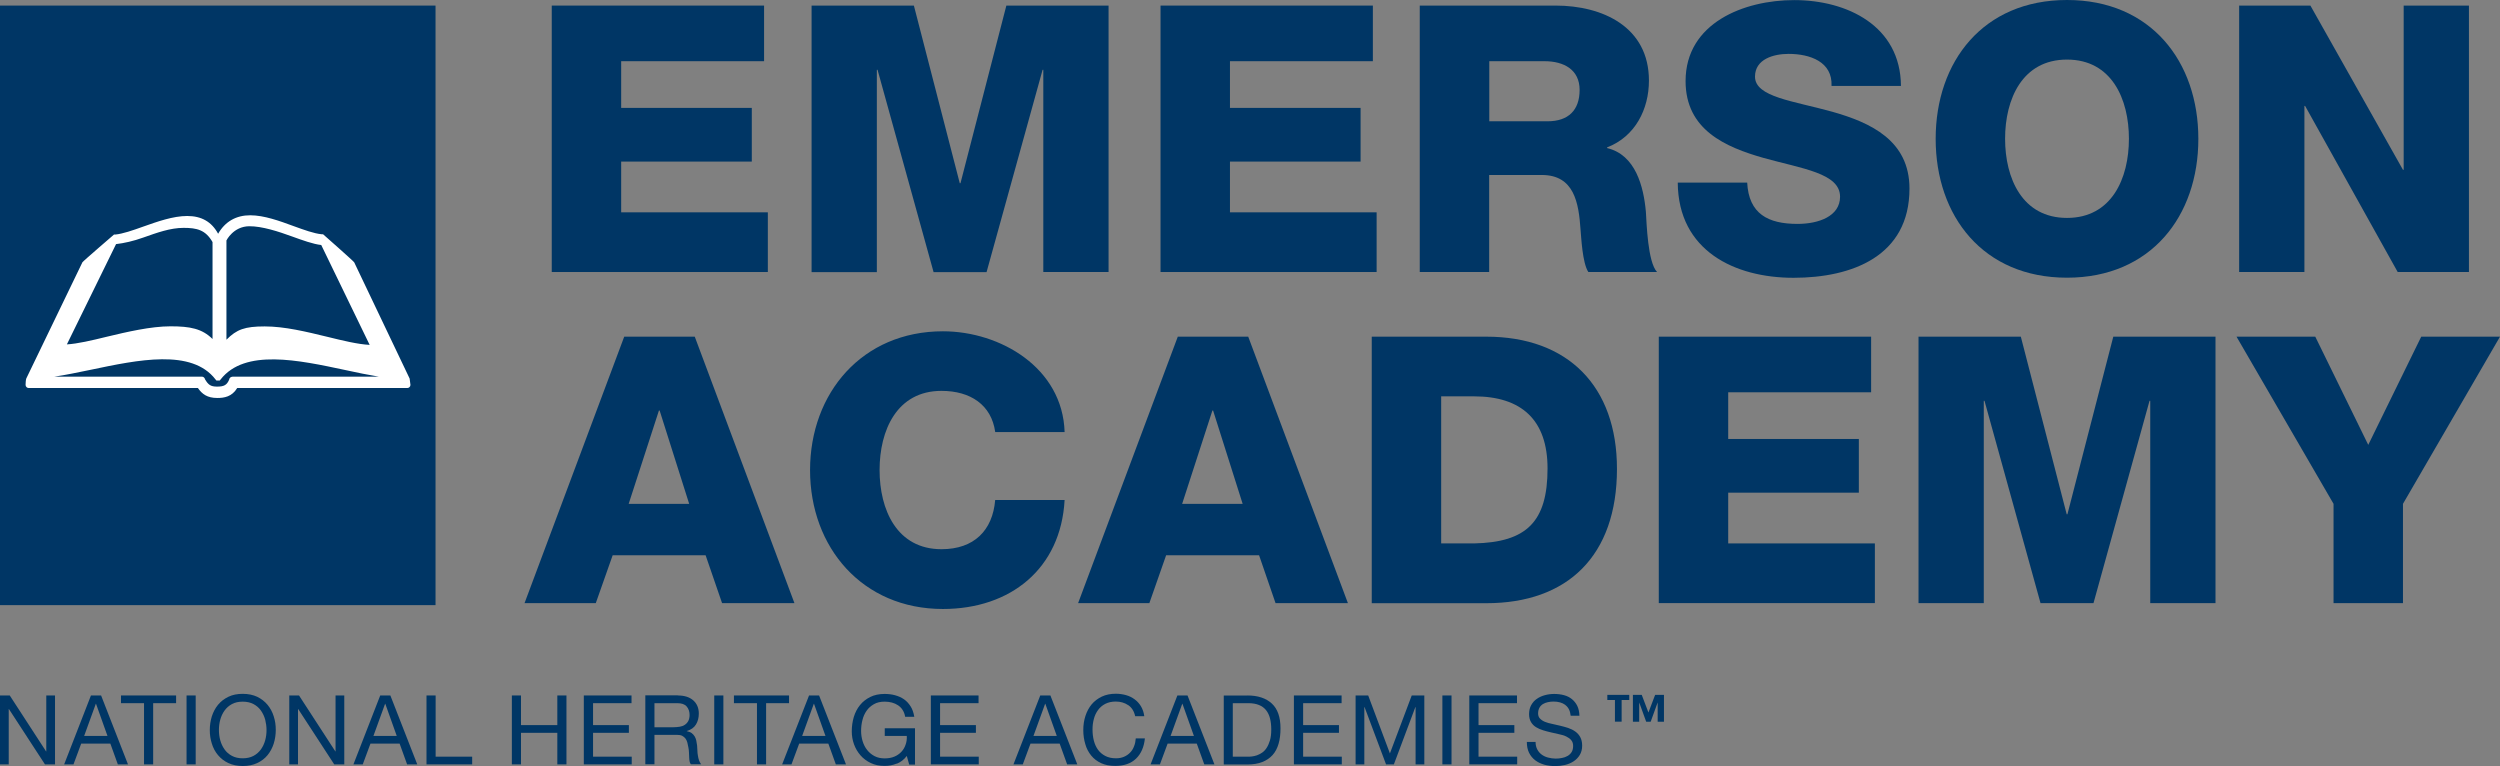
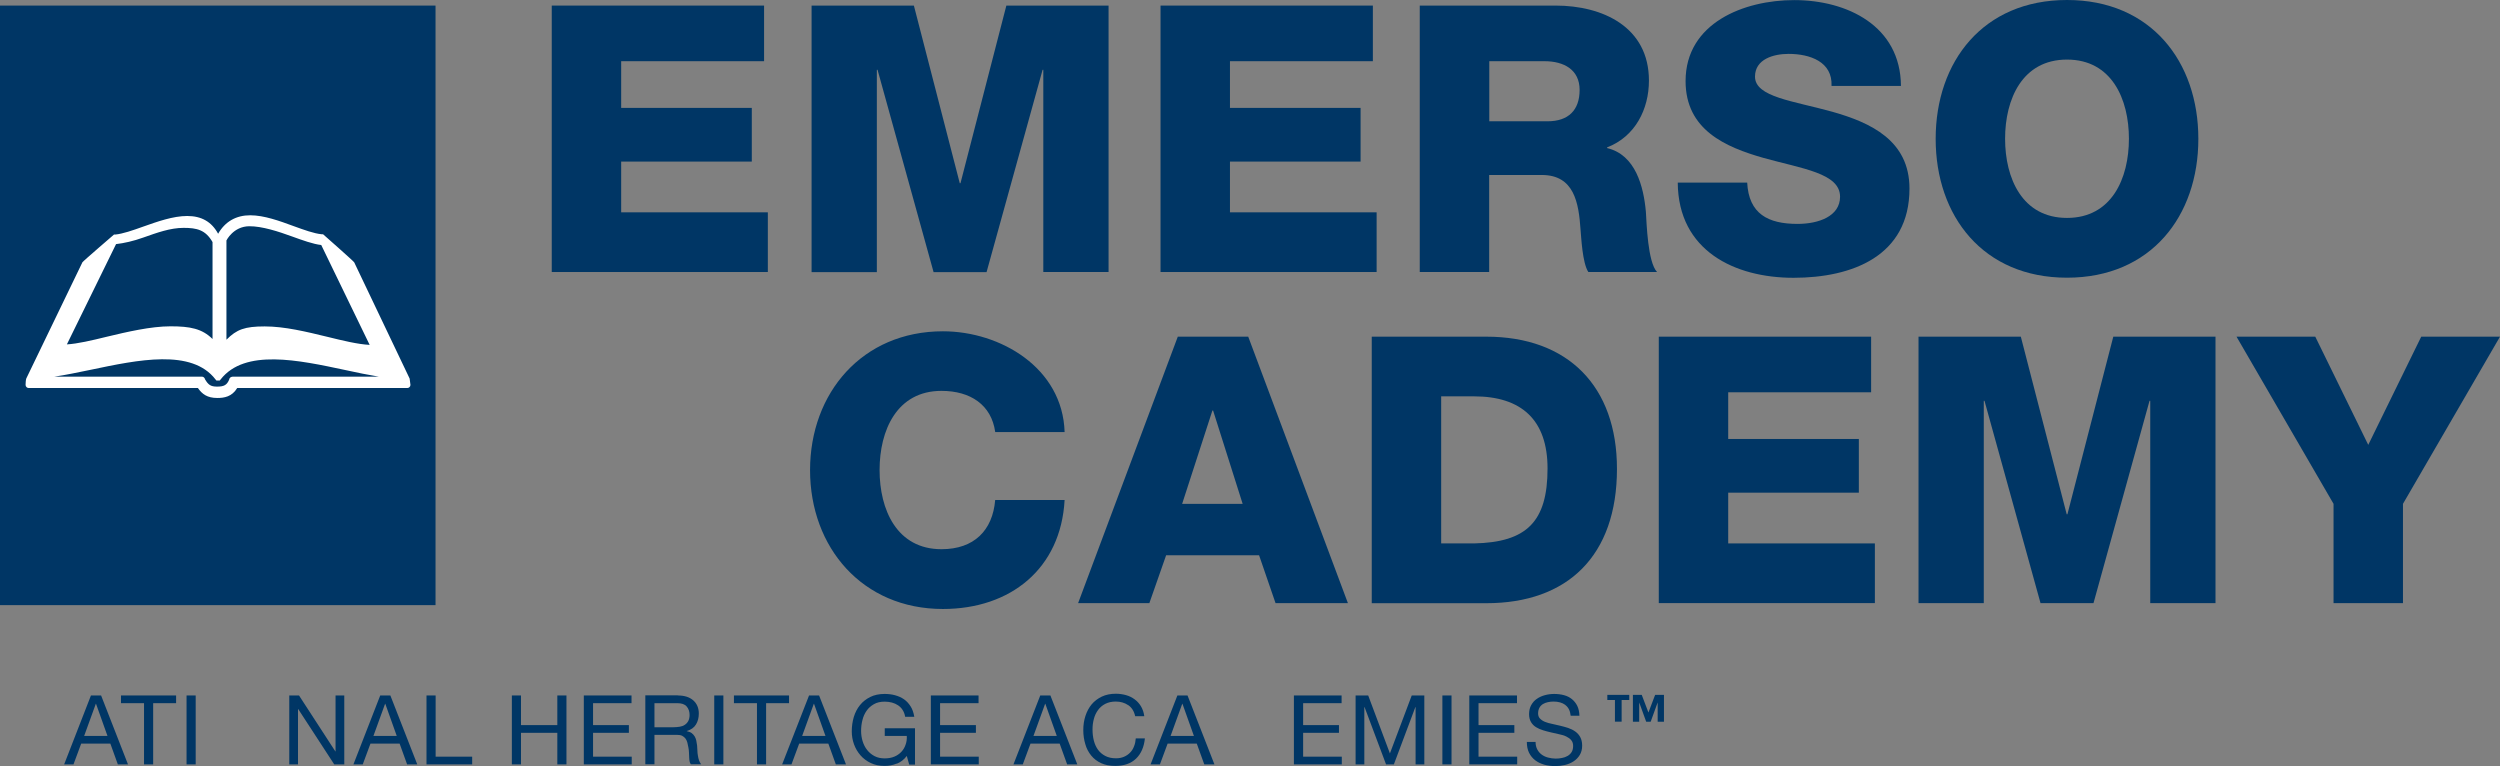
<svg xmlns="http://www.w3.org/2000/svg" id="Layer_1" width="246.31" height="75.47" viewBox="0 0 246.31 75.47">
  <rect x="0" y="0" width="246.31" height="75.47" fill="#808080" stroke="none" />
  <defs>
    <style>.cls-1{fill:#fff;}.cls-2{fill:#003665;}</style>
  </defs>
  <rect class="cls-2" y=".55" width="42.91" height="59.07" />
  <path class="cls-1" d="M22.89,37.12c-.15,0-.28.11-.31.26v.02c-.23.54-.51.69-1.19.69-.64,0-.87-.18-1.19-.72h0c-.03-.15-.16-.26-.3-.26H5.35c1.11-.16,2.33-.42,3.6-.68,4.66-.98,9.94-2.09,12.28.95l.09.11h.33l.09-.11c2.38-3.04,7.65-1.91,12.29-.92,1.15.25,2.26.48,3.29.65h-14.43ZM11.44,24.05c.77-.09,1.69-.29,2.69-.65,1.36-.48,2.65-.95,3.96-.95s2.16.2,2.85,1.4v9.55c-1.03-1.02-2.2-1.25-4.14-1.25s-4.29.55-6.29,1.03c-1.47.36-2.86.69-3.92.75l4.85-9.89ZM24.55,22.29c1.28-.01,2.91.53,4.23,1.01,1.02.37,2.07.75,2.87.84l4.77,9.84c-1.17-.06-2.64-.42-4.19-.8-2.06-.5-4.19-1.02-6.15-1.02s-2.76.29-3.77,1.31v-9.78s.67-1.38,2.24-1.4ZM40.36,37.3l-5.46-11.45c-.05-.11-3.07-2.77-3.07-2.77h-.13c-.76-.07-1.74-.43-2.79-.81-1.36-.5-2.89-1.06-4.26-1.06s-2.46.6-3.16,1.82c-.63-1.17-1.63-1.75-3.04-1.75s-2.96.56-4.35,1.05c-1.03.37-2.01.71-2.75.78h-.12s-3.06,2.63-3.11,2.73l-5.53,11.45c-.05.1-.07.52-.07.63,0,.17.14.31.31.31h16.67c.41.59.91.98,1.91.98.68,0,1.44-.12,1.96-.98h16.76c.17,0,.31-.14.31-.31" />
  <path class="cls-2" d="M54.36.55h20.92v5.48h-14.08v4.6h12.87v5.29h-12.87v5h14.45v5.88h-21.29V.55Z" />
  <path class="cls-2" d="M79.96.55h10.08l4.52,17.5h.07L99.15.55h10.07v26.25h-6.43V6.88h-.07l-5.52,19.93h-5.22l-5.52-19.93h-.07v19.93h-6.43V.55Z" />
  <path class="cls-2" d="M114.34.55h20.92v5.48h-14.08v4.6h12.87v5.29h-12.87v5h14.45v5.88h-21.29V.55Z" />
  <path class="cls-2" d="M139.89.55h13.38c4.63,0,9.19,2.1,9.19,7.39,0,2.83-1.36,5.52-4.12,6.58v.07c2.8.66,3.6,3.79,3.82,6.29.07,1.1.18,4.96,1.1,5.92h-6.77c-.59-.88-.7-3.46-.77-4.19-.18-2.65-.63-5.37-3.82-5.37h-5.18v9.56h-6.84V.55ZM146.73,11.95h5.74c2.06,0,3.16-1.1,3.16-3.09s-1.54-2.83-3.46-2.83h-5.44v5.92Z" />
  <path class="cls-2" d="M172.14,17.98c.15,3.09,2.06,4.08,4.96,4.08,2.06,0,4.19-.74,4.19-2.68,0-2.32-3.75-2.76-7.54-3.82-3.75-1.07-7.68-2.76-7.68-7.57,0-5.74,5.77-7.98,10.7-7.98,5.22,0,10.48,2.54,10.52,8.46h-6.84c.11-2.39-2.13-3.16-4.23-3.16-1.47,0-3.31.51-3.31,2.24,0,2.02,3.79,2.39,7.61,3.46,3.79,1.07,7.61,2.83,7.61,7.57,0,6.66-5.66,8.79-11.43,8.79s-11.36-2.65-11.4-9.38h6.84Z" />
  <path class="cls-2" d="M203.65,0c8.27,0,12.94,6.07,12.94,13.68s-4.67,13.68-12.94,13.68-12.94-6.07-12.94-13.68,4.67-13.68,12.94-13.68ZM203.65,21.47c4.41,0,6.1-3.9,6.1-7.8s-1.69-7.8-6.1-7.8-6.1,3.9-6.1,7.8,1.69,7.8,6.1,7.8Z" />
-   <path class="cls-2" d="M220.61.55h7.02l9.12,16.18h.07V.55h6.43v26.25h-7.02l-9.12-16.36h-.07v16.36h-6.43V.55Z" />
-   <path class="cls-2" d="M61.5,33.17h6.95l9.82,26.25h-7.13l-1.62-4.71h-9.16l-1.66,4.71h-7.02l9.82-26.25ZM61.94,49.64h5.96l-2.91-9.19h-.07l-2.98,9.19Z" />
  <path class="cls-2" d="M98.05,42.55c-.37-2.65-2.43-4.04-5.29-4.04-4.41,0-6.1,3.9-6.1,7.8s1.69,7.8,6.1,7.8c3.2,0,5.04-1.84,5.29-4.85h6.84c-.37,6.77-5.33,10.74-11.99,10.74-7.94,0-13.09-6.07-13.09-13.68s5.15-13.68,13.09-13.68c5.66,0,11.8,3.6,11.99,9.93h-6.84Z" />
  <path class="cls-2" d="M116.03,33.17h6.95l9.82,26.25h-7.13l-1.62-4.71h-9.16l-1.65,4.71h-7.02l9.82-26.25ZM116.47,49.64h5.96l-2.91-9.19h-.07l-2.98,9.19Z" />
  <path class="cls-2" d="M135.15,33.17h11.29c8.05,0,12.87,4.89,12.87,13.02,0,8.6-4.89,13.24-12.87,13.24h-11.29v-26.25ZM141.99,53.54h3.24c5.18-.11,7.24-2.13,7.24-7.39,0-4.78-2.57-7.1-7.24-7.1h-3.24v14.49Z" />
  <path class="cls-2" d="M163.43,33.17h20.92v5.48h-14.08v4.6h12.87v5.29h-12.87v5h14.45v5.88h-21.29v-26.25Z" />
  <path class="cls-2" d="M189.02,33.17h10.08l4.52,17.5h.07l4.52-17.5h10.07v26.25h-6.43v-19.93h-.07l-5.52,19.93h-5.22l-5.52-19.93h-.07v19.93h-6.43v-26.25Z" />
  <path class="cls-2" d="M236.75,49.64v9.78h-6.84v-9.78l-9.56-16.47h7.76l5.22,10.66,5.22-10.66h7.76l-9.56,16.47Z" />
  <path class="cls-2" d="M159.77,68.97v2.13h-.66v-2.13h-.75v-.51h2.16v.51h-.75ZM163.32,71.11v-1.88h-.01l-.68,1.88h-.44l-.68-1.88h-.01v1.88h-.62v-2.65h.87l.66,1.74.66-1.74h.87v2.65h-.62Z" />
-   <path class="cls-2" d="M.96,68.52l3.58,5.51h.02v-5.51h.86v6.79h-.99l-3.55-5.45h-.02v5.45h-.86v-6.79h.96Z" />
  <path class="cls-2" d="M9.96,68.52l2.65,6.79h-1l-.74-2.05h-2.87l-.76,2.05h-.92l2.64-6.79h1ZM10.59,72.51l-1.13-3.17h-.02l-1.15,3.17h2.3Z" />
  <path class="cls-2" d="M11.92,69.28v-.76h5.43v.76h-2.26v6.03h-.9v-6.03h-2.26Z" />
  <path class="cls-2" d="M19.28,68.52v6.79h-.9v-6.79h.9Z" />
-   <path class="cls-2" d="M20.87,70.58c.14-.43.34-.81.61-1.14.27-.33.61-.59,1.02-.79.41-.2.88-.29,1.42-.29s1.01.1,1.42.29c.41.2.74.46,1.02.79.27.33.48.71.61,1.14.14.43.2.87.2,1.34s-.07.91-.2,1.34c-.14.43-.34.81-.61,1.14-.27.33-.61.59-1.02.78-.41.19-.88.29-1.42.29s-1.01-.1-1.42-.29-.74-.45-1.02-.78-.48-.71-.61-1.14c-.14-.43-.2-.87-.2-1.34s.07-.91.2-1.34ZM21.7,72.93c.09.33.23.63.42.9.19.27.43.48.73.64.3.16.65.24,1.06.24s.77-.08,1.07-.24c.3-.16.54-.38.73-.64.19-.27.33-.57.42-.9.09-.33.13-.67.13-1.01s-.05-.68-.13-1.01c-.09-.33-.23-.63-.42-.9-.19-.27-.43-.48-.73-.64-.3-.16-.65-.24-1.07-.24s-.77.08-1.06.24c-.3.16-.54.38-.73.64-.19.27-.33.57-.42.9s-.13.67-.13,1.01.04.68.13,1.01Z" />
  <path class="cls-2" d="M29.46,68.52l3.58,5.51h.02v-5.51h.86v6.79h-.99l-3.55-5.45h-.02v5.45h-.86v-6.79h.96Z" />
  <path class="cls-2" d="M38.46,68.52l2.65,6.79h-1l-.74-2.05h-2.87l-.76,2.05h-.92l2.64-6.79h1ZM39.09,72.51l-1.13-3.17h-.02l-1.15,3.17h2.3Z" />
  <path class="cls-2" d="M42.92,68.52v6.03h3.6v.76h-4.5v-6.79h.9Z" />
  <path class="cls-2" d="M51.33,68.52v2.92h3.58v-2.92h.9v6.79h-.9v-3.11h-3.58v3.11h-.9v-6.79h.9Z" />
  <path class="cls-2" d="M62.22,68.52v.76h-3.79v2.16h3.53v.76h-3.53v2.35h3.81v.76h-4.72v-6.79h4.69Z" />
  <path class="cls-2" d="M66.78,68.52c.65,0,1.15.16,1.52.48.36.32.55.75.55,1.3,0,.41-.09.77-.28,1.08-.19.31-.49.52-.9.64v.02c.2.04.36.1.48.19.12.09.22.2.29.32.07.12.13.26.16.41.03.15.06.31.08.48.01.16.02.33.03.5,0,.17.02.34.05.5.02.16.06.32.11.47.05.15.12.28.21.39h-1.01c-.06-.07-.11-.16-.13-.29s-.04-.26-.04-.4c0-.15-.01-.31-.02-.48,0-.17-.03-.34-.06-.5-.03-.16-.06-.32-.1-.47s-.1-.28-.18-.39c-.08-.11-.19-.2-.32-.27s-.31-.1-.53-.1h-2.21v2.9h-.9v-6.79h3.2ZM66.97,71.6c.19-.03.36-.09.5-.19.14-.09.26-.22.34-.37s.13-.36.13-.6c0-.34-.1-.62-.29-.84-.19-.22-.5-.32-.92-.32h-2.25v2.37h1.88c.21,0,.41-.02.6-.05Z" />
  <path class="cls-2" d="M71.27,68.52v6.79h-.9v-6.79h.9Z" />
  <path class="cls-2" d="M72.31,69.28v-.76h5.43v.76h-2.26v6.03h-.9v-6.03h-2.26Z" />
  <path class="cls-2" d="M80.7,68.52l2.65,6.79h-1l-.74-2.05h-2.87l-.76,2.05h-.92l2.65-6.79h1ZM81.33,72.51l-1.13-3.17h-.02l-1.15,3.17h2.3Z" />
  <path class="cls-2" d="M88.35,75.23c-.39.16-.79.23-1.19.23-.51,0-.96-.09-1.36-.28s-.74-.44-1.02-.76c-.28-.32-.49-.68-.64-1.09-.15-.41-.22-.84-.22-1.28,0-.49.07-.97.2-1.41.14-.45.34-.84.61-1.17.27-.34.61-.6,1.01-.8.4-.2.87-.3,1.41-.3.37,0,.72.04,1.04.13.33.09.62.22.88.4.26.18.47.42.65.7s.29.62.36,1.02h-.9c-.04-.26-.13-.48-.25-.67-.12-.19-.27-.34-.45-.46s-.38-.21-.6-.27c-.23-.06-.46-.09-.72-.09-.41,0-.77.08-1.06.25s-.54.38-.72.65c-.19.27-.33.58-.41.92-.09.35-.13.7-.13,1.06s.05.7.15,1.02c.1.33.25.62.45.87.2.25.44.45.73.6s.62.22,1,.22c.36,0,.67-.06.94-.17.27-.11.5-.27.69-.47s.33-.43.42-.7c.1-.27.14-.56.12-.87h-2.17v-.76h2.98v3.58h-.57l-.24-.85c-.27.36-.6.61-.99.77Z" />
  <path class="cls-2" d="M96.41,68.52v.76h-3.79v2.16h3.53v.76h-3.53v2.35h3.81v.76h-4.72v-6.79h4.69Z" />
  <path class="cls-2" d="M103.49,68.52l2.65,6.79h-1l-.74-2.05h-2.87l-.76,2.05h-.92l2.64-6.79h1ZM104.12,72.51l-1.13-3.17h-.02l-1.15,3.17h2.3Z" />
  <path class="cls-2" d="M111.16,69.48c-.35-.24-.76-.36-1.23-.36-.41,0-.75.08-1.04.23-.29.15-.53.36-.71.61s-.33.55-.41.88c-.09.33-.13.67-.13,1.03,0,.39.04.75.13,1.1.09.35.23.65.41.9.19.26.43.46.72.61s.64.23,1.05.23c.3,0,.56-.05.79-.15.23-.1.43-.23.6-.41.17-.17.3-.38.39-.62.1-.24.15-.5.17-.78h.9c-.09.86-.38,1.52-.88,2-.5.48-1.19.71-2.05.71-.53,0-.99-.09-1.38-.27-.39-.18-.72-.43-.98-.75-.26-.32-.46-.69-.58-1.12-.13-.43-.2-.89-.2-1.39s.07-.96.21-1.39.34-.81.61-1.14c.27-.32.61-.58,1.01-.77.4-.19.86-.28,1.38-.28.35,0,.69.05,1.01.14s.6.23.85.42c.25.18.45.41.62.69.16.28.27.59.32.96h-.9c-.1-.48-.33-.84-.67-1.08Z" />
  <path class="cls-2" d="M117,68.52l2.65,6.79h-1l-.74-2.05h-2.87l-.76,2.05h-.92l2.64-6.79h1ZM117.63,72.51l-1.13-3.17h-.02l-1.15,3.17h2.3Z" />
-   <path class="cls-2" d="M122.89,68.52c1.05,0,1.85.27,2.42.8s.85,1.34.85,2.44c0,.57-.06,1.08-.19,1.52-.13.44-.32.81-.59,1.11-.27.3-.61.53-1.02.69s-.9.24-1.46.24h-2.33v-6.79h2.33ZM122.96,74.55c.1,0,.23,0,.38-.02.15-.02.31-.05.49-.11.17-.06.34-.15.51-.26.17-.11.32-.27.45-.47s.24-.44.33-.74.13-.65.13-1.07-.04-.77-.12-1.09c-.08-.32-.21-.59-.39-.82-.18-.22-.41-.4-.7-.51-.29-.12-.64-.18-1.06-.18h-1.52v5.27h1.5Z" />
  <path class="cls-2" d="M132.18,68.52v.76h-3.79v2.16h3.53v.76h-3.53v2.35h3.81v.76h-4.72v-6.79h4.69Z" />
  <path class="cls-2" d="M134.8,68.52l2.14,5.71,2.15-5.71h1.24v6.79h-.86v-5.65h-.02l-2.12,5.65h-.77l-2.12-5.65h-.02v5.65h-.86v-6.79h1.24Z" />
  <path class="cls-2" d="M143.01,68.52v6.79h-.9v-6.79h.9Z" />
  <path class="cls-2" d="M149.46,68.52v.76h-3.79v2.16h3.53v.76h-3.53v2.35h3.81v.76h-4.72v-6.79h4.69Z" />
  <path class="cls-2" d="M154.22,69.45c-.3-.22-.69-.33-1.16-.33-.19,0-.38.02-.56.06-.18.04-.35.1-.49.19-.14.09-.26.21-.34.36s-.13.33-.13.56c0,.21.06.38.19.51s.29.24.49.32.44.15.7.2c.26.05.52.11.79.18.27.06.53.14.79.22.26.09.49.2.7.35.21.15.37.33.49.55.12.22.19.5.19.84,0,.36-.08.67-.24.93-.16.26-.37.47-.62.63s-.54.28-.85.35c-.31.07-.63.11-.94.11-.38,0-.74-.05-1.08-.14-.34-.1-.64-.24-.89-.43s-.46-.44-.61-.74c-.15-.3-.22-.66-.22-1.07h.86c0,.29.06.53.17.74s.26.38.44.51c.18.13.39.23.63.29.24.06.49.1.74.1.2,0,.41-.02.61-.06.21-.04.39-.1.56-.2.16-.09.3-.22.4-.38.1-.16.15-.36.15-.61,0-.23-.06-.42-.19-.57-.12-.15-.29-.26-.49-.36s-.44-.17-.7-.22c-.26-.06-.52-.12-.79-.18-.27-.06-.53-.13-.79-.21-.26-.08-.49-.18-.7-.31-.21-.13-.37-.3-.49-.5-.12-.21-.19-.46-.19-.78,0-.34.07-.64.21-.89.14-.25.32-.46.56-.62.23-.16.49-.28.79-.36.29-.08.6-.12.91-.12.35,0,.67.04.97.12.3.08.56.21.78.39.22.18.4.4.53.67.13.27.2.59.21.97h-.86c-.05-.49-.23-.84-.53-1.06Z" />
</svg>